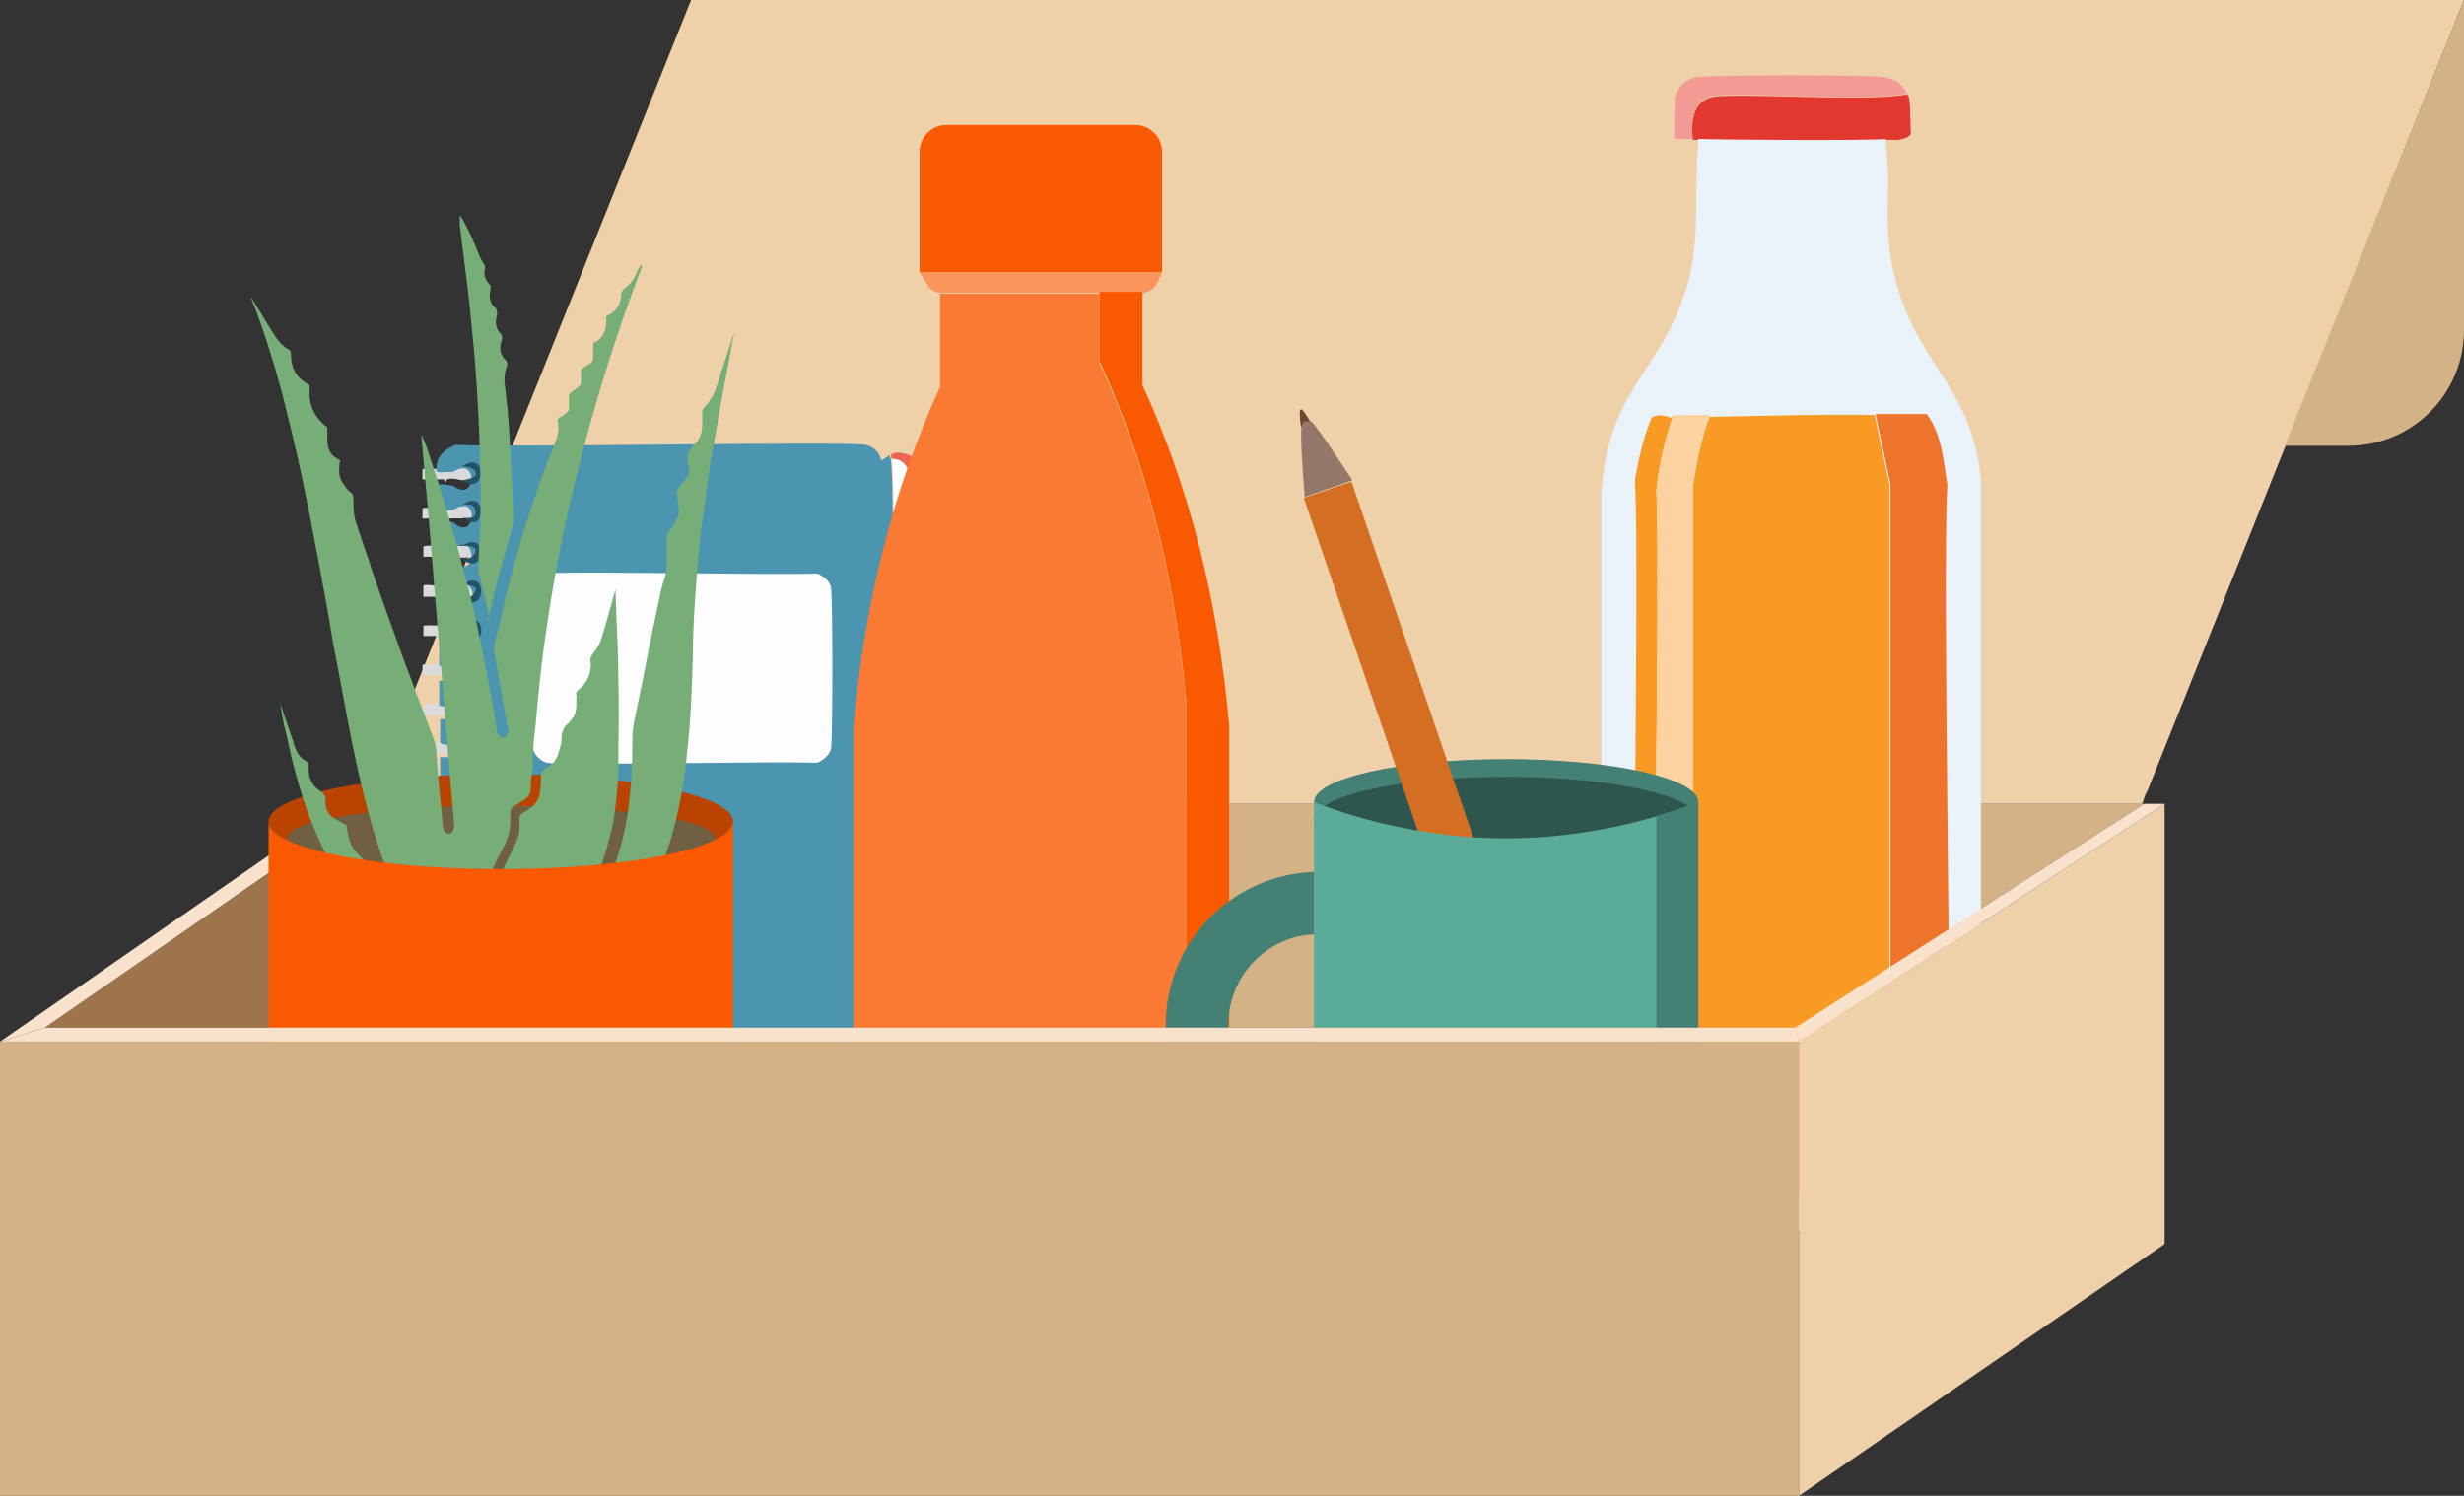
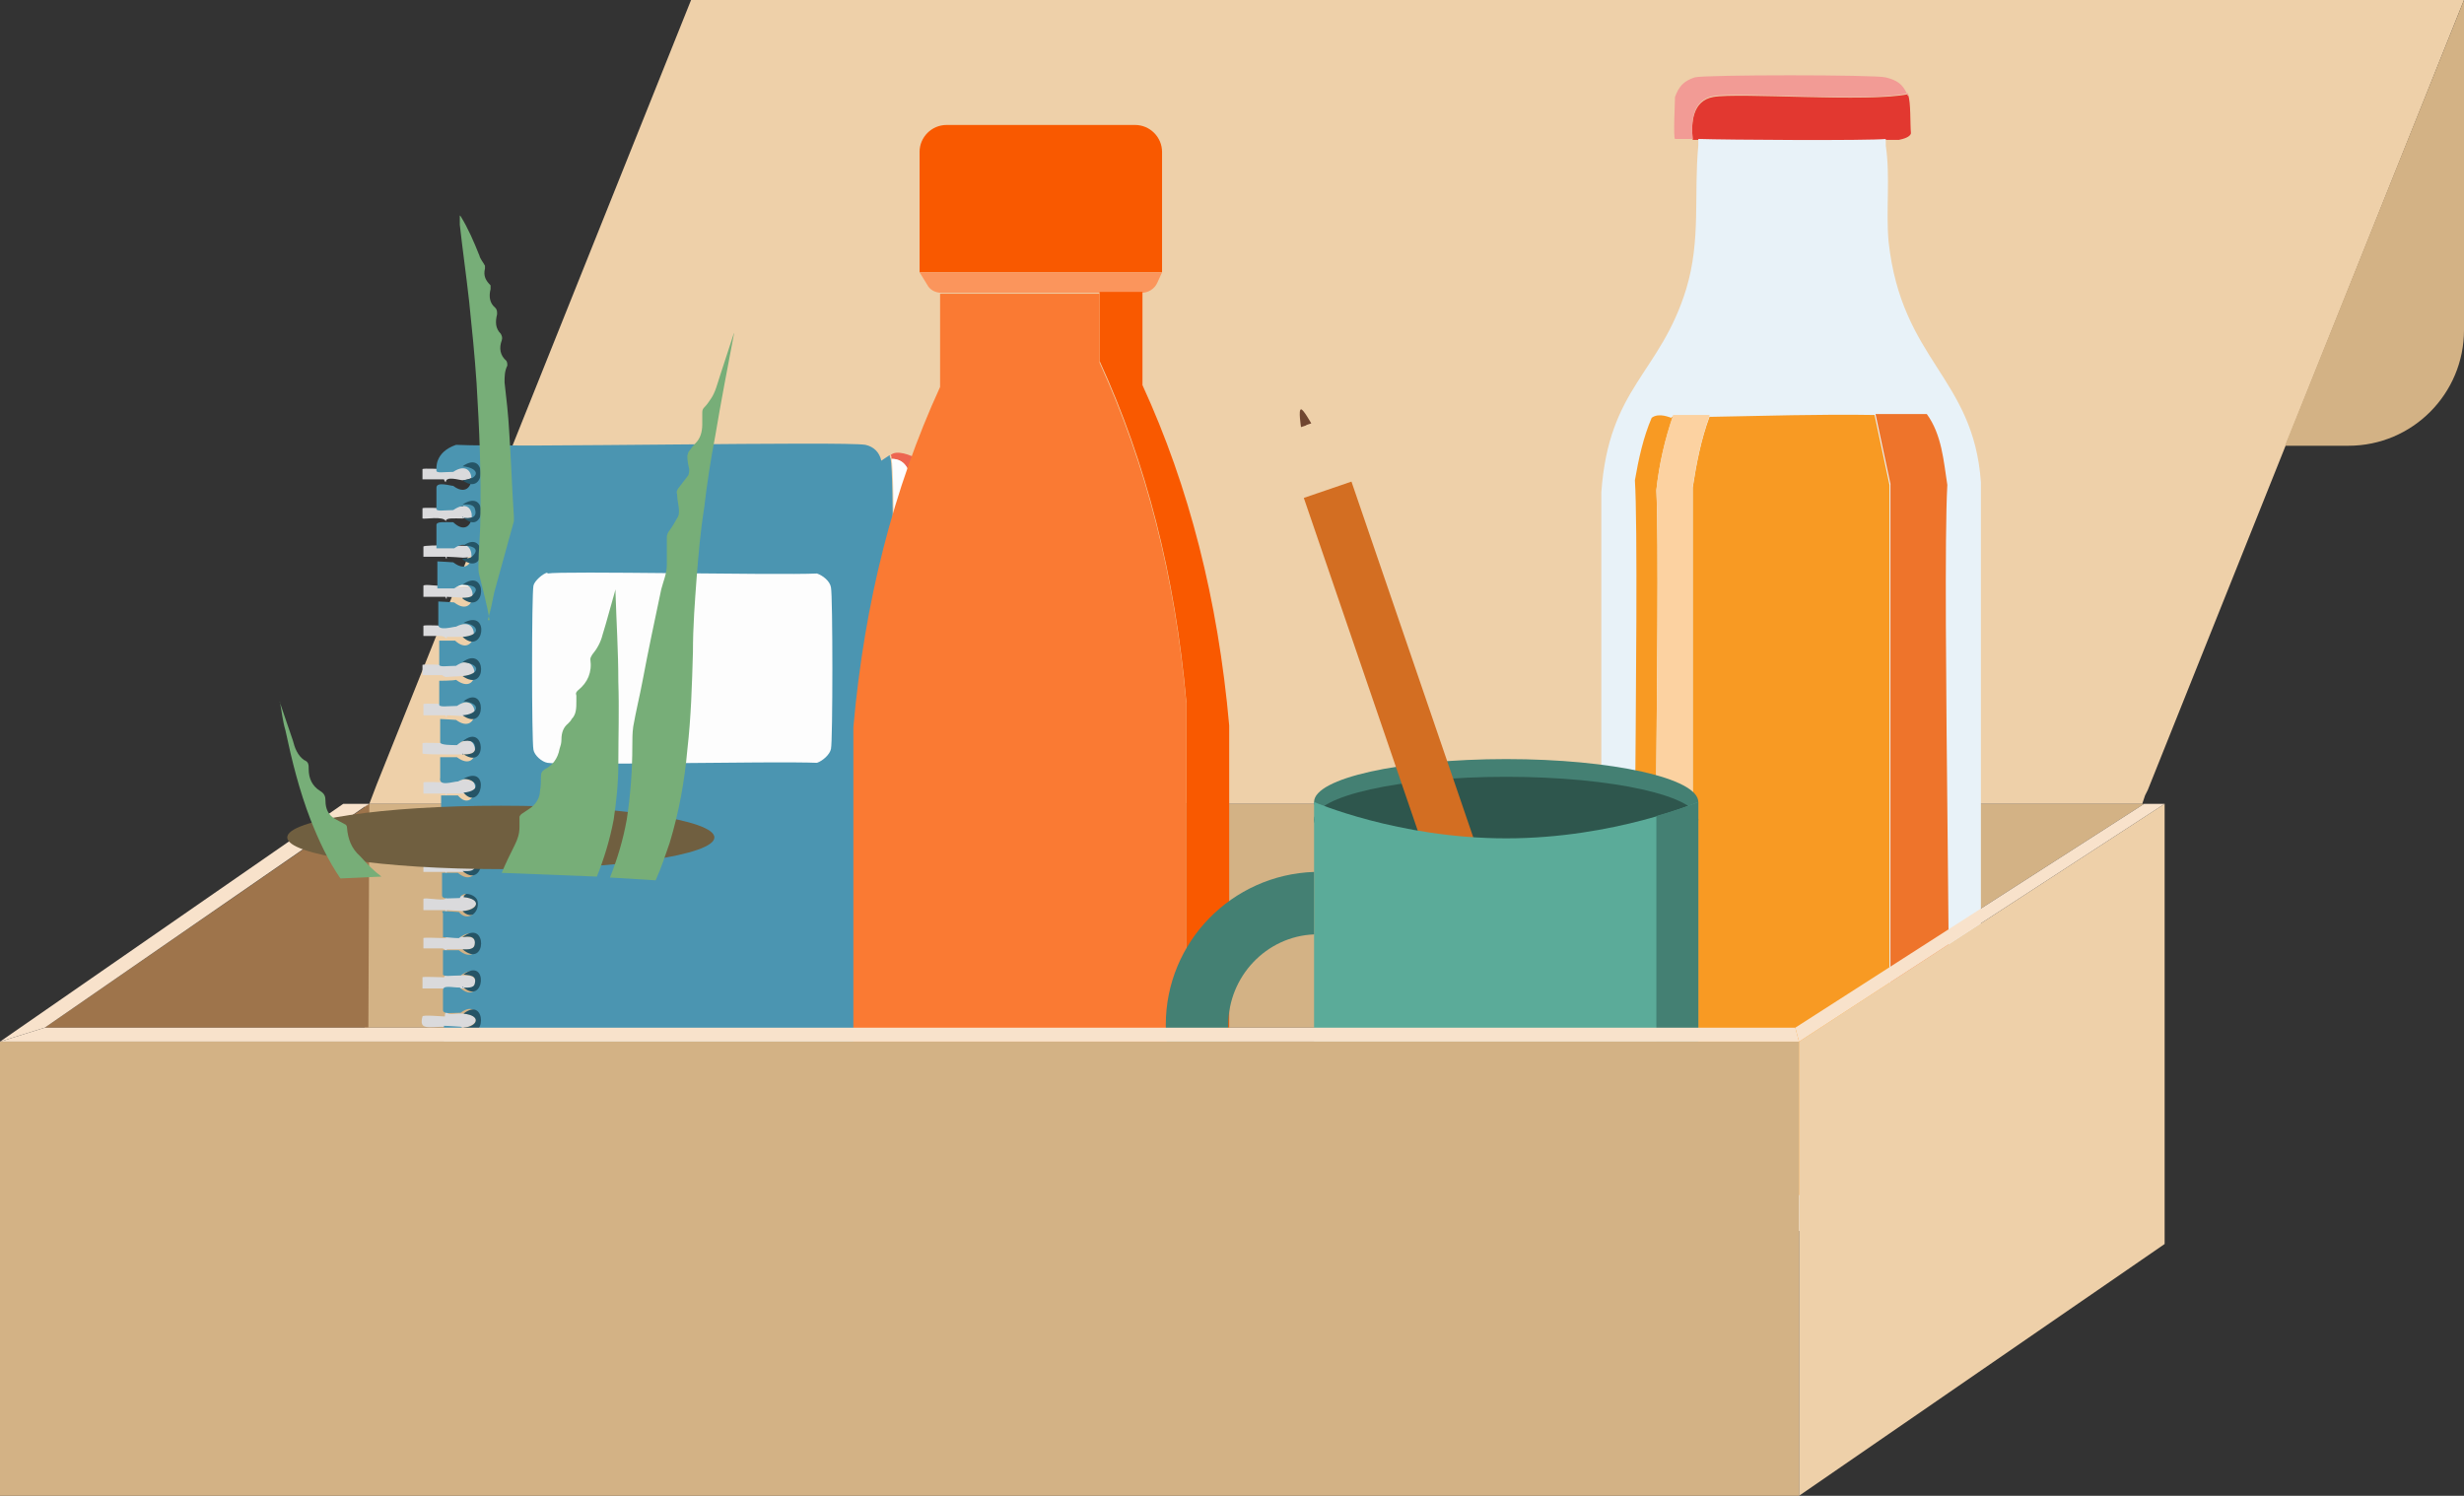
<svg xmlns="http://www.w3.org/2000/svg" viewBox="0 0 264.2 160.4">
  <rect x="0" y="0" width="264.2" height="160.4" fill="#333333" stroke="none" />
  <defs>
    <style>      .st0, .st1 {        fill: #f95900;      }      .st2 {        fill: #2e564d;      }      .st2, .st1, .st3 {        mix-blend-mode: multiply;      }      .st4 {        fill: #ed6550;      }      .st5 {        fill: #f89a23;      }      .st6 {        fill: #e23830;      }      .st7 {        fill: #5bab99;      }      .st8 {        fill: #f8e2cb;      }      .st9 {        fill: #d36e22;      }      .st10 {        fill: #dadadc;      }      .st11 {        fill: #fb955c;      }      .st12 {        fill: none;      }      .st13 {        fill: #e8f2f8;      }      .st14 {        fill: #ee964c;      }      .st15 {        fill: #fa7a33;      }      .st16 {        fill: #448073;      }      .st17 {        isolation: isolate;      }      .st18 {        fill: #77ae78;      }      .st19 {        fill: #f29b95;      }      .st20 {        fill: #fcd2a1;      }      .st21 {        fill: #eed0a9;      }      .st3 {        fill: #705f40;      }      .st22 {        fill: #937869;      }      .st23 {        fill: #255466;      }      .st24 {        fill: #fadf3a;      }      .st25 {        fill: #3dd66b;      }      .st26 {        fill: #bb4300;      }      .st27 {        fill: #4b95b1;      }      .st28 {        fill: #d3b285;      }      .st29 {        fill: #704630;      }      .st30 {        fill: #ee742b;      }      .st31 {        fill: #9e744b;      }      .st32 {        fill: #fdfdfd;      }    </style>
  </defs>
  <g class="st17">
    <g id="Calque_1">
      <g>
        <polygon class="st12" points="232.1 84.7 192.9 111.7 39.1 111.7 39.1 110.2 192.5 110.2 227.3 86.2 39.6 86.2 39.1 86.5 39.1 84.7 232.1 84.7" />
        <polygon class="st28" points="229.9 86.2 192.5 110.2 39.1 110.2 39.1 86.5 39.6 86.2 229.9 86.2" />
        <polygon class="st21" points="264.2 0 230.3 84.7 230 85.3 229.7 86.2 39.6 86.2 40.4 84.1 74.1 0 264.2 0" />
        <polygon class="st31" points="39.6 86.2 39.5 110.2 4.8 110.2 39.6 86.2" />
        <polygon class="st8" points="39.6 86.2 39.1 86.5 4.8 110.2 0 111.7 36.8 86.2 39.6 86.2" />
        <g id="Illustration_71">
          <g>
            <path class="st4" d="M99.5,80.7c-.1,6,.5,37,.1,39.5-.2,1.5-1.6,2.8-3.2,3-7-.4-42.7.5-45.9,0-2-.3-3.3-2.5-2.7-4.5,0,0,0-.1.2-.1.1,1,1.2,1.5,2,1.8.2.7,1.5,1.7,2.2,1.8,2.2.4,37.6-.3,43.8,0,.9-.4,1.6-1.2,1.7-2.2.3-1.9,0-34.1,0-39.3h1.8Z" />
            <path class="st10" d="M49.7,83.6c1.5,0,2,1.3,0,1.5-.6,0-1.3,0-1.8,0,0,0,0,.2,0,.2-.2,0,0-.2-.2-.2-.4,0-2.2,0-2.3,0,0,0,0-1.1,0-1.2.1-.1,2.1,0,2.4,0,0-.7.2-.6.2-.7-.2,1,1.4.4,1.9.4Z" />
            <path class="st10" d="M49.7,92c.6,0,1.5.2,1.2,1.1-.2.5-.9.4-1.3.4-.5,0-1.2,0-1.7,0,0,0,0,.2,0,.2-.2,0,0-.2-.2-.2-.4,0-2.2,0-2.3,0,0,0,0-1.1,0-1.2.1-.1,2.1,0,2.4,0,0-.5.2-.4.2-.4,0,.7,1.6.2,1.9.2Z" />
            <path class="st10" d="M49.6,71c2,.2,1.9,1.3,0,1.5-.3,0-1.7.1-1.8.1-.1,0-.4-.2-.4-.2-.3,0-2,0-2.1,0,0,0,0-1,0-1.1.1-.1,2,0,2.3,0,0,0,.3-.4.3-.4-.1.4.8.1,1.8.2Z" />
            <path class="st10" d="M49.7,75.3c2,.2,1.6,1.3-.1,1.5,0,0-1.3-.1-1.7-.1,0,0,0,.2,0,.2-.2,0,0-.2-.2-.2-.4,0-2.2,0-2.3,0,0,0,0-1.1,0-1.2.1-.1,2.1,0,2.4,0,0-.4.2-.3.2-.3-.1.4.9.1,1.9.2Z" />
            <path class="st10" d="M49.7,104.6c.6,0,1.5,0,1.2,1-.2.5-.9.4-1.3.4-.9,0-1.8-.2-1.8.3,0,0-.1,0-.2-.3-.4,0-2.2,0-2.3,0,0,0,0-1.1,0-1.2,0-.1,2,0,2.3,0,0,0,.3-.4.3-.4-.1.4.9.1,1.9.2Z" />
            <path class="st10" d="M49.6,100.5c0,0,1.6-.3,1.3.8-.1.6-.9.5-1.3.5-.5,0-1.2,0-1.7,0,0,0,0,.2,0,.2,0,0-.3-.3-.5-.3-.3,0-1.9,0-2,0,0,0,0-1,0-1.1,0-.1,1.9,0,2.3,0,0,0,.4-.2.4-.2.6,0,1.1,0,1.7.1Z" />
            <path class="st10" d="M49.7,112.9c1.5.1,2,1.3-.1,1.5-.5,0-1.2,0-1.7,0,0,0,0,.2,0,.2-.2,0,0-.2-.2-.2-.4,0-2.2,0-2.3-.1,0,0,0-1,0-1.1,0-.1,2.3,0,2.7,0,0,0,0-.2,0-.2.2,0,1.6,0,1.7,0Z" />
            <path class="st10" d="M49.6,54.2c.4,0,1.2,0,1.3.4.4,1.3-1.2.9-1.3,1-1,0-1.8-.1-1.8.3-.2-.6-2.3-.2-2.5-.3,0,0,0-1,0-1.1.1-.1,2.1,0,2.4,0,0-.5.2-.4.2-.4-.1.4.8.1,1.8.2Z" />
            <path class="st10" d="M49.7,66.8c1.5,0,2.1,1.3-.1,1.5-.5,0-1.2,0-1.7,0,0,0,0,.2,0,.2,0,0-.2-.3-.7-.3-.3,0-1.7,0-1.8,0,0,0,0-1,0-1.1.1-.1,2,0,2.3,0,0,0,.3-.4.3-.4,0,.7,1.6.2,1.9.2Z" />
            <path class="st10" d="M49.6,87.8c.4,0,1.2,0,1.3.5.3,1-.8.9-1.3,1-.6,0-1.5-.4-1.8.2,0,0-.1,0-.2-.3-.4,0-2.2,0-2.3,0,0,0,0-1,0-1.1.1-.1,2.1,0,2.4,0,0-.5.2-.4.2-.4-.1.4.8.1,1.8.2Z" />
            <path class="st10" d="M49.6,79.5c0,0,1.1-.3,1.3.4.3,1-.7.9-1.3,1-.5,0-1.3,0-1.8,0-.4,0-2.4,0-2.5-.1,0,0,0-1,0-1.1.1-.1,2,0,2.3,0,0,0,.3-.4.3-.4,0,.4,1.2.3,1.8.3Z" />
            <path class="st10" d="M49.7,96.2c2,.2,1.6,1.3-.1,1.5,0,0-1.3-.1-1.7-.1,0,0,0,.2,0,.2-.2,0,0-.2-.2-.2-.4,0-2.2,0-2.3,0,0,0,0-1.1,0-1.2.1-.2,1.9.2,2.3,0,.1,0,.3-.5.3-.6,0,.6.9.2,1.9.3Z" />
            <path class="st10" d="M49.7,108.7c2,.2,1.5,1.3,0,1.5,0,0-1.4-.1-1.8-.1,0,0,0,.2,0,.2-.2,0,0-.2-.2-.2-1.8,0-2.8.4-2.4-1.1,0-.2,2.1,0,2.4,0,0-.5.2-.5.2-.6,0,.6.9.2,1.9.3Z" />
            <path class="st10" d="M49.6,50c2,.2,1.8,1.3,0,1.5-.3,0-1.8-.5-1.8.2,0,0-.1,0-.2-.3-.4,0-2.2,0-2.3,0,0,0,0-1,0-1.1.1-.1,2,0,2.3,0,0,0,.2-.4.3-.4-.1.4.8.1,1.8.2Z" />
            <path class="st10" d="M49.7,117.1c2,.2,1.5,1.3,0,1.5,0,0-1.4,0-1.7,0-.3,0-.2.1-.2.1-.2,0,0-.2-.2-.2-.4,0-2.2,0-2.3,0,0,0,0-1,0-1.1.1-.1,2.1,0,2.4,0,0-.5.2-.4.2-.4-.1.4.9.1,1.9.2Z" />
            <path class="st10" d="M47.9,62.7c1,.8,3.1-.6,2.8,1.1-.3.3-.8.3-1.1.3,0,0-1.3-.1-1.7-.1,0,0,0,.2,0,.2-.2,0,0-.2-.2-.2-.4,0-2.2,0-2.3,0,0,0,0-1.1,0-1.2.2-.2,1.5.1,2.4,0,0,0,0-.2.2-.2,0,0,0,0,.1,0Z" />
            <path class="st10" d="M50.7,59.5c-.3.3-.8.3-1.1.3,0,0-1.3-.1-1.7-.1,0,0,0,.2,0,.2-.2,0,0-.2-.2-.2-.4,0-2.2,0-2.3,0,0,0,0-1.1,0-1.1.2-.2,5-.1,5.2,0,.3.1.1.7.2.9Z" />
            <g>
              <path class="st25" d="M99.6,63.2h-1.9c0-2.5,0-5,0-7.5.9.1,1.8-.1,1.9-.1.3,0,2.2.1,2.2.3v7.2l-2.2.2Z" />
              <path class="st24" d="M99.4,71.5h-1.7c0-2.4,0-4.8,0-7.3.9.1,1.8-.1,1.9-.1.3,0,2.2.1,2.2.3v6.9l-2.5.2Z" />
              <path class="st24" d="M100.9,74.7c0,.2.2,0,.2.2,0,.8-.2,5.3,0,5.5,0,.1.5,0,.7,0l-.2.2h-4c0-2-.1-4-.1-5.9h3.3Z" />
              <path class="st4" d="M99.6,55.6c0,0-1,.2-1.9.1,0-2.2.7-6.4-2.1-6.5,0-.2,0-.3-.1-.4.6-.6,2.2,0,2.8.4,1.9,1.4,1.1,4.3,1.3,6.4Z" />
              <path class="st24" d="M101.8,80.4c-.2,0-.6,0-.7,0-.2-.2,0-4.7,0-5.5,0,0-.2,0-.2-.2,0,0,.3-.5,0-1.3.3,0,.7-.1.9.2v6.9Z" />
              <path class="st24" d="M99.6,73.4c.4,0,.9,0,1.3,0,.3.9,0,1.3,0,1.3h-3.3c0-1.1.1-1.3.1-1.3h1.9Z" />
              <path class="st4" d="M99.4,71.5c.4.3.2,1.2.2,1.9h-1.9c0-.6,0-1.3,0-1.9h1.7Z" />
              <path class="st4" d="M99.6,63.2v.9c0,0-1,.2-1.9.1,0-.3,0-.7,0-1h1.9Z" />
            </g>
            <path class="st32" d="M97.7,55.7c0,2.5,0,5,0,7.5,0,.3,0,.7,0,1,0,2.4,0,4.8,0,7.3,0,.6,0,1.3,0,1.9,0,0-.1.3-.1,1.3,0,2,.1,4,.1,5.9,0,5.2.3,37.4,0,39.3-.2,1-.8,1.8-1.7,2.2-6.1-.3-41.6.4-43.8,0-.7-.1-1.9-1-2.2-1.8,6.2-.3,41.4.4,43.7,0,1-.2,1.8-1.1,2-2.1-.4-9.6.6-65.1-.1-69,2.8,0,2.1,4.3,2.1,6.5Z" />
            <path class="st23" d="M49.6,97.7c1.7-.1,2.1-1.3.1-1.5.3-.8,1.7-.5,1.9.3.3,1.3-1.1,2.2-2,1.2Z" />
            <path class="st32" d="M49.6,62.7c.5,0,2.1.1,1.1,1.1.4-1.7-1.8-.4-2.8-1.1.5,0,1.2,0,1.7,0Z" />
            <g>
              <path class="st27" d="M95.4,48.8c0,.2,0,.2.1.4.7,3.9-.3,59.5.1,69-.2,1-.9,1.9-2,2.1-2.3.4-37.5-.3-43.7,0-.8-.3-1.9-.8-2-1.8.3,0,1.6,0,1.7,0,2.4,1.9,2.5-3.3,0-1.5-1,0-2,.2-1.9-.2,0-.4,0-1.7,0-2.3,0,0,0-.2,0-.2.6,0,1.2,0,1.7,0,2.2,2.2,3-3,.1-1.5,0,0-1.5,0-1.7,0-.4,0-.1-1.5-.2-2.6,0,0,0-.2,0-.2.5,0,1.7.1,1.8.1,2.5,2,2.5-3.4,0-1.5-1,0-1.9.2-1.9-.3,0-.2,0-2,0-2.1,0-.6.9-.3,1.8-.3,2.4,2.2,2.8-3.3.1-1.3-1,0-2,.2-1.9-.2,0-.4,0-1.7,0-2.3,0,0,0-.2,0-.2.5,0,1.2,0,1.7,0,2.6,2.1,2.7-3.4,0-1.3-.6,0-1.1-.1-1.7-.1v-2.6c-.1,0-.1-.2,0-.2.4,0,1.6.1,1.7.1.9,1.1,2.3.1,2-1.2-.2-.7-1.6-1.1-1.9-.3-1,0-1.9.2-1.9-.3,0-.4,0-1.6,0-2.2,0,0,0-.2,0-.2.6,0,1.2,0,1.7,0,2.4,2,2.9-3,.1-1.5-.3,0-1.9.5-1.9-.2,0-.1,0-2.1,0-2.2.3-.6,1.2-.2,1.8-.2,2.4,2.1,2.9-3.2,0-1.5-1,0-1.9.2-1.8-.2,0-.4,0-1.7,0-2.3,0,0,0-.2,0-.2.6,0,1.3,0,1.8,0,1.9,2.2,3-3,0-1.5-.5,0-2.1.6-1.9-.4,0-.5,0-1.6,0-2.2.5,0,1.3,0,1.8,0,2.7,2,2.5-3.5,0-1.3-.6,0-1.8,0-1.8-.3,0-.4,0-1.7,0-2.3,0,0,0-.2,0-.2.4,0,1.6.1,1.7.1,2.6,1.9,2.7-3.3.1-1.5-1,0-2,.2-1.9-.2,0-.3,0-1.8,0-2.5,0,0,1.5,0,1.8-.1,2.7,2,2.6-3.3,0-1.5-1,0-1.9.2-1.8-.2,0-.4,0-1.7,0-2.3,0,0,0-.2,0-.2.5,0,1.2,0,1.7,0,2.3,2.1,3-3,.1-1.5-.3,0-1.9.5-1.9-.2,0-.4,0-1.7,0-2.3,0,0,0-.2,0-.2.4,0,1.6.1,1.7.1,2.6,2,2.7-3.4,0-1.5-.5,0-1.2,0-1.7,0,0,0,0,0-.1,0v-2.7s0-.2,0-.2c.4,0,1.6.1,1.7.1,2.6,2,2.6-3.3.1-1.5-.3,0-1.8,0-1.9,0v-2.5c0-.4.8-.3,1.8-.3,2.4,2.3,2.9-3.3,0-1.3-1,0-1.9.2-1.8-.2,0-.1,0-2.1,0-2.2,0-.7,1.5-.2,1.8-.2,2.5,1.9,2.7-3.3,0-1.5-1,0-1.9.2-1.8-.2,0-.2-.2-1.9,2.1-2.7,6.2.3,41.7-.4,43.9,0,.9.2,1.5.8,1.7,1.7Z" />
              <g>
                <path class="st23" d="M49.6,59.9c.3,0,.9,0,1.1-.3.9-.9-.4-1.1-1-1.1,2.5-1.8,2.5,3.4-.1,1.5Z" />
                <path class="st23" d="M49.6,64.1c.3,0,.9,0,1.1-.3,1-1-.6-1.1-1.1-1.1,2.7-2,2.6,3.4,0,1.5Z" />
                <path class="st23" d="M49.7,110.2c1.5-.1,2-1.3,0-1.5,2.5-2,2.5,3.4,0,1.5Z" />
                <path class="st23" d="M49.6,76.7c1.7-.1,2.1-1.3.1-1.5,2.5-1.9,2.5,3.4-.1,1.5Z" />
                <path class="st23" d="M49.6,55.5c.1,0,1.8.4,1.3-1-.2-.5-1-.4-1.3-.4,2.9-1.9,2.4,3.7,0,1.3Z" />
                <path class="st23" d="M49.6,51.5c1.8-.1,2-1.3,0-1.5,2.7-1.9,2.5,3.4,0,1.5Z" />
                <path class="st23" d="M49.6,105.9c.4,0,1.2.1,1.3-.4.3-1-.7-.9-1.2-1,2.7-2,2.3,3.5-.1,1.3Z" />
                <path class="st23" d="M49.7,85c2-.2,1.5-1.4,0-1.5,3-1.6,1.9,3.7,0,1.5Z" />
                <path class="st23" d="M49.6,89.3c.6,0,1.6,0,1.3-1-.1-.6-1-.5-1.3-.5,2.9-1.8,2.4,3.5,0,1.5Z" />
                <path class="st23" d="M49.6,101.8c.4,0,1.2.1,1.3-.5.2-1.2-1.2-.8-1.3-.8,2.7-2.1,2.6,3.5,0,1.3Z" />
                <path class="st23" d="M49.6,93.4c.4,0,1.2.1,1.3-.4.3-.8-.6-1-1.2-1.1,2.8-1.6,2.2,3.5-.1,1.5Z" />
                <path class="st23" d="M49.6,72.5c1.9-.2,2-1.3,0-1.5,2.6-1.9,2.7,3.4,0,1.5Z" />
                <path class="st23" d="M49.6,68.3c2.2-.2,1.6-1.4.1-1.5,2.9-1.6,2.2,3.6-.1,1.5Z" />
                <path class="st23" d="M49.6,80.9c.6,0,1.6,0,1.3-1-.2-.7-1.3-.4-1.3-.4,2.5-2.1,2.7,3.3,0,1.3Z" />
                <path class="st23" d="M49.6,114.3c2.2-.2,1.6-1.3.1-1.5,2.9-1.6,2.1,3.6-.1,1.5Z" />
                <path class="st23" d="M49.7,118.6c1.5-.1,2-1.3,0-1.5,2.5-1.9,2.4,3.3,0,1.5Z" />
                <g>
                  <path class="st32" d="M58.7,61.5c1.5-.3,24.5.2,28.9,0,.6.2,1.4.8,1.5,1.5.2.9.2,16.5,0,17.3-.1.6-.9,1.3-1.5,1.5-4.5-.2-27.3.3-28.9,0-.6-.1-1.4-.8-1.5-1.4-.2-.9-.2-16.7,0-17.6.1-.5,1-1.3,1.5-1.4Z" />
                  <polygon class="st32" points="60.2 77.4 86 77.4 86.1 77.7 60.2 77.9 60.2 77.4" />
                  <polygon class="st32" points="60.2 66.9 86 66.9 86.1 67.2 60.2 67.4 60.2 66.9" />
                </g>
              </g>
            </g>
          </g>
          <g>
            <path class="st1" d="M101.5,13.4h20.2c1.6,0,2.9,1.3,2.9,2.9v12.9h-26v-12.9c0-1.6,1.3-2.9,2.9-2.9Z" />
            <path class="st11" d="M122.4,31.4h-21.4c-.7,0-1.3-.3-1.6-.9l-.8-1.3h26s-.5,1.1-.5,1.1c-.3.7-1,1.1-1.7,1.1Z" />
            <path class="st0" d="M131.8,77.9v52.2c0,2.5-2.1,4.6-4.6,4.6h-31.1c-1.9,0-3.4-1.1-4.2-2.7h30.7c2.5,0,4.6-2,4.6-4.6v-52.2c-1.2-13.5-4.3-25.6-9.3-36.5v-7.4s4.6,0,4.6,0v10c5,10.9,8.1,23,9.3,36.5Z" />
            <path class="st15" d="M127.2,75.3v52.2c0,2.5-2,4.6-4.6,4.6h-30.7c-.3-.6-.4-1.2-.4-1.9v-52.2c1.2-13.5,4.3-25.6,9.3-36.5v-10s17.1,0,17.1,0v7.4c5,10.9,8.1,23,9.3,36.5Z" />
          </g>
          <g>
            <path class="st6" d="M204.6,10.2c.3.8.2,3,.3,4.1-.1.4-.8.6-1.3.7-.3,0-.9,0-1.3,0-2.1.2-17.2,0-20.1,0-.2,0-.4,0-.7,0-.2-1.9,0-4.2,2.2-4.6,2.8-.5,16.6.6,20.9-.3,0,0,0,.1,0,.2Z" />
            <path class="st19" d="M204.6,10.2c0,0,0-.1,0-.2-4.3,1-18.1-.2-20.9.3-2.2.4-2.4,2.7-2.2,4.6-.6,0-1.2,0-1.9,0-.2-.1,0-4,0-4.5.4-1.1.9-1.7,2.1-2.1,1-.3,19.5-.3,20.5,0,1.2.3,1.8.7,2.3,1.8,0,0,0,.1,0,.2Z" />
            <g>
              <path class="st13" d="M202.2,14.9v.7c.5,3.4,0,6.9.3,10.3,1.4,12.8,9.1,14.5,9.9,25.8v72.6c-.6,4.4-3.3,7-7.7,7.6-1.3.2-24.8.1-26.1-.1-4.1-.8-6.4-3.9-6.9-7.9V52.8c.8-11.3,6.3-12.7,9.1-21.8,1.6-5.3.8-10.1,1.3-15.4v-.7c3,.1,18.1.2,20.2,0Z" />
              <path class="st5" d="M179.4,44.6c-.9,2.6-1.5,5.2-1.8,8,.5,10.5-.7,64.8,0,69.5.4,2.9,3.4,4.6,3.9.5V52.3c.4-2.6.9-5.2,1.8-7.6,5.9-.1,11.8-.3,17.7-.2l1.6,7.5c0,24.1,0,48.3,0,72.4l-1.8,3.7c-2.7,0-20.8.2-21.9,0-1.3-.2-3-1.7-3.4-3-.9-3.6.4-64.1-.2-73.6.4-2.3.9-4.6,1.8-6.7.8-.6,2,0,2.1,0Z" />
              <path class="st30" d="M200.9,128l1.8-3.7c0-24.1,0-48.3,0-72.4l-1.6-7.5c1.8,0,3.7,0,5.5,0,1.6,2.2,1.8,5,2.2,7.6-.6,10.9.7,67,0,71.9-.7,4.7-5,3.9-7.9,4Z" />
              <path class="st20" d="M183.3,44.6c-.9,2.5-1.4,5-1.8,7.6v70.3c-.5,4.1-3.5,2.4-3.9-.5-.7-4.7.5-58.9,0-69.5.3-2.7.9-5.4,1.8-8,1.3,0,2.6,0,3.9,0Z" />
            </g>
          </g>
          <g>
            <ellipse class="st16" cx="161.5" cy="86" rx="20.6" ry="4.6" />
            <ellipse class="st2" cx="161.5" cy="87.9" rx="20.6" ry="4.6" />
            <g>
              <rect class="st9" x="148.6" y="50.9" width="5.4" height="55" transform="translate(319.8 103.7) rotate(161.1)" />
              <path class="st29" d="M140,45.6l.6-.2s-.9-1.6-1.1-1.5c-.3,0,0,1.9,0,1.9l.6-.2" />
              <path class="st14" d="M163.5,124l-6.3-18.3c-.1-.4,0-.9.5-1h.2c0,0,0,.3,0,.4l6.3,18.3c.4,1.3,1.8,2,3.1,1.5l1.3-.5c.2,0,.3-.1.5-.2-.3.4-.7.7-1.2.8l-1.3.5c-1.3.4-2.7-.2-3.1-1.5Z" />
              <path class="st9" d="M164.2,123.3l-6.3-18.3c0-.2,0-.3,0-.5l4.3-1.5c.4-.1.9,0,1,.5l6.3,18.3c.3.8.1,1.6-.4,2.3-.1,0-.3.2-.5.2l-1.3.5c-1.3.4-2.7-.2-3.1-1.5Z" />
              <path class="st9" d="M168.9,120.2l1.1-.4c.3,0,.4-.4.3-.7l-6.1-17.9c-.1-.3-.4-.5-.8-.4h0c-.3.1-.5.4-.4.8l5.8,17-.5.2.5,1.4Z" />
-               <path class="st22" d="M142.4,52.4l-2.5.9s-.6-7-.3-7.7.2-.3.4-.4c.2,0,.4,0,.6,0,.5.3,4.4,6.3,4.4,6.3l-2.5.9" />
            </g>
            <path class="st7" d="M176,138.1h-29c-3.4,0-6.1-2.7-6.1-6.1v-46s9,3.9,20.6,3.9,20.6-3.9,20.6-3.9v46c0,3.4-2.7,6.1-6.1,6.1Z" />
            <path class="st16" d="M182.1,86v46c0,3.4-2.7,6.1-6.1,6.1h-29c-2.7,0-5-1.8-5.8-4.3.4.1.9.2,1.3.2h29c3.3,0,6.1-2.7,6.1-6.1v-40.4c2.8-.8,4.5-1.5,4.5-1.5Z" />
            <path class="st16" d="M131.7,109.9c0,5.2,4.1,9.4,9.2,9.7v6.7c-8.8-.2-15.9-7.5-15.9-16.4s7.1-16.1,15.9-16.4v6.7c-5.1.2-9.2,4.5-9.2,9.7Z" />
          </g>
          <g>
-             <ellipse class="st26" cx="53.7" cy="88.1" rx="24.9" ry="5.1" />
            <ellipse class="st3" cx="53.7" cy="89.8" rx="22.9" ry="3.4" />
            <g>
              <path class="st18" d="M40.9,94c-.8-.6-1.5-1.3-2.2-2.1,0,0,0,0-.1-.1-.9-.8-1.3-1.8-1.4-3.1,0-.1-.1-.3-.2-.3-.4-.2-.7-.4-1.1-.6-.7-.4-1-1.1-1-1.9,0-.5-.1-.8-.6-1.1-.8-.5-1.2-1.3-1.2-2.3,0-.5,0-.8-.5-1-.7-.5-1-1.3-1.2-2.1-.5-1.4-.9-2.7-1.4-4.1,0,0,0,0,0-.1,0,0,0,0,0,0,.2,1,.3,2.1.6,3.1.7,3.3,1.5,6.5,2.7,9.6.9,2.3,1.9,4.4,3.2,6.3" />
-               <path class="st18" d="M52.6,93.7c.4-1,.9-1.9,1.4-2.9.6-1.1.8-2.2.7-3.5,0-.4.1-.7.5-.9.4-.2.8-.5,1.1-.7.3-.2.6-.6.6-1,0-.8.1-1.5.2-2.3,0-1.5.1-2.9.3-4.4.3-3.3.6-6.6,1.1-9.9.8-5.7,1.9-11.4,3.3-17,1.9-7.7,4.2-15.1,7-22.4,0-.1,0-.2,0-.4-.3.4-.5.8-.7,1.3-.3.6-.7,1-1.2,1.4-.1,0-.2.3-.3.4,0,.1,0,.3,0,.4-.1,1-.6,1.6-1.4,2-.2,0-.2.2-.2.4,0,0,0,.2,0,.3,0,1-.4,1.8-1.2,2.2-.2,0-.2.2-.2.4,0,.4,0,.8,0,1.2,0,.3-.1.6-.4.7-.2.2-.5.3-.7.5-.2,0-.2.2-.2.4,0,.3,0,.5,0,.8,0,.3,0,.6-.3.8-.3.2-.5.4-.8.6,0,0-.2.2-.2.3,0,.4,0,.8,0,1.2,0,.3,0,.5-.3.7-.2.2-.5.3-.7.5-.1,0-.2.2-.2.4.2.8,0,1.6-.3,2.3-2.1,5.2-3.8,10.6-5.2,16.2-.4,1.8-.8,3.6-1.3,5.4-.1.5,0,.9.1,1.4.5,2.6.9,5.2,1.4,7.8,0,.4-.2.8-.5.8-.3,0-.6-.2-.7-.6-.3-1.9-.6-3.8-1-5.7-.7-3.8-1.5-7.6-2.5-11.3-1.1-4.3-2.4-8.6-3.8-12.8-.2-.7-.5-1.4-.8-2.1,0,.1,0,.3,0,.4.3,3.4.6,6.7.9,10.1.2,2.5.4,5,.6,7.5.2,2.7.5,5.5.7,8.2.2,2.5.4,5,.6,7.5.2,2.7.5,5.5.7,8.2,0,.5-.2.8-.5.9-.4,0-.6-.2-.7-.7-.2-2.1-.4-4.2-.6-6.3,0-.5-.1-1-.1-1.6,0-.7-.2-1.4-.5-2.1-2.2-5.7-4.3-11.4-6.3-17.2-.6-1.9-1.3-3.8-1.9-5.7-.2-.7-.2-1.4-.2-2.1,0-.4,0-.7-.3-.9-.3-.2-.5-.5-.7-.8-.5-.6-.6-1.3-.5-2.1,0-.2,0-.3.1-.5,0,0-.2-.1-.3-.2-.8-.4-1.1-1.1-1.1-2,0-.4,0-.8,0-1.2,0-.1,0-.3-.2-.3-.2-.2-.4-.4-.5-.5-.7-.7-1.1-1.6-1.2-2.6,0-.4,0-.8,0-1.1,0-.1,0-.3-.2-.3-1.2-.7-1.8-1.7-1.8-3.2,0-.3-.1-.5-.4-.6-.6-.4-1-.9-1.4-1.5-.8-1.3-1.6-2.6-2.4-3.9,0,0,0-.1-.1-.1.2.6.5,1.2.7,1.8,1.3,3.6,2.4,7.3,3.3,11.1,1.2,4.8,2.2,9.7,3.1,14.6.6,3.2,1.2,6.3,1.7,9.5.7,3.5,1.3,7,2,10.5.9,4.4,1.9,8.7,3.4,12.9.3.7.5,1.4.8,2.1" />
              <path class="st18" d="M70.3,94.4c.6-1.3,1-2.6,1.5-4,1-3.3,1.6-6.6,1.9-10,.4-3.5.5-7,.6-10.5,0-2.7.2-5.3.4-8,.2-2.5.4-4.9.8-7.4.3-2.6.7-5.2,1.2-7.8.6-3.6,1.3-7.2,2-10.9,0,0,0,0,0-.1,0,0,0,0,0,0-.5,1.5-1,3.1-1.5,4.6-.3.9-.5,1.8-1,2.5-.2.3-.4.6-.7.9-.2.2-.2.4-.2.6,0,.4,0,.8,0,1.2,0,.8-.2,1.5-.7,2-.3.3-.5.6-.8,1,0,.1-.1.3-.1.4,0,.5.1,1,.2,1.4,0,.3,0,.6-.2.8-.3.4-.7.9-1,1.3-.1.2-.2.3-.1.6,0,.6.2,1.2.2,1.8,0,.2,0,.4-.1.6-.3.5-.6,1.1-1,1.6-.2.3-.2.5-.2.8,0,.9,0,1.9,0,2.8,0,.9-.4,1.8-.6,2.6-.7,3.3-1.4,6.6-2,9.8-.3,1.6-.7,3.2-1,4.9-.1.7-.1,1.4-.1,2.1,0,2.6-.2,5.3-.6,7.9-.4,2.2-1,4.2-1.8,6.2" />
              <path class="st18" d="M64,94c.8-2,1.4-4,1.8-6.1.3-2,.5-4,.5-6,0-2.9.1-5.8,0-8.8,0-3.2-.2-6.3-.3-9.5,0-.1,0-.2,0-.4-.5,1.7-.9,3.3-1.4,4.9-.2.8-.6,1.5-1.1,2.1-.1.2-.2.3-.2.5.2,1.4-.3,2.5-1.3,3.3-.2.2-.3.3-.2.6,0,.2,0,.4,0,.6,0,.7,0,1.4-.5,1.9-.1.2-.2.3-.4.5-.5.4-.7,1-.7,1.7,0,.4-.1.7-.2,1-.2,1.1-.8,1.8-1.6,2.2-.3.2-.4.4-.4.8,0,.5,0,1-.1,1.5,0,.8-.5,1.5-1.1,1.9-.3.2-.6.4-.9.6,0,0-.2.2-.2.3,0,.4,0,.7,0,1.1,0,.7-.2,1.3-.5,1.9-.5,1-1,2-1.4,3" />
              <path class="st18" d="M52.3,66.5c.3-1,.5-2,.7-3,.7-2.5,1.4-5.1,2.1-7.6,0-.2,0-.3,0-.5-.2-3-.3-6.1-.5-9.1-.1-1.8-.3-3.6-.5-5.3,0-.6,0-1.2.3-1.8,0-.2,0-.3-.1-.5-.7-.6-.8-1.4-.5-2.2.1-.3,0-.5-.1-.7-.6-.6-.6-1.3-.4-2.1,0-.3,0-.5-.2-.7-.6-.5-.7-1.2-.5-2,0-.1,0-.3,0-.4-.5-.5-.8-1-.6-1.8,0,0,0-.2,0-.3-.2-.4-.5-.7-.6-1.1-.6-1.5-1.2-2.9-2-4.2,0,0,0,0-.1-.1,0,.2,0,.4,0,.5,0,.2,0,.4,0,.5.3,2.7.7,5.5,1,8.2.3,2.9.6,5.8.8,8.8.3,4.9.5,9.7.4,14.6,0,1.7-.2,3.3-.2,5,0,.3,0,.7.1,1,.4,1.6.8,3.1,1.1,4.8" />
            </g>
-             <path class="st0" d="M78.6,88.1v39.7c0,8.3-6.7,15-15,15h-19.8c-8.3,0-15-6.7-15-15v-39.7c0,2.8,11.1,5.1,24.9,5.1s24.9-2.3,24.9-5.1Z" />
            <path class="st26" d="M78.6,124.9v2.8c0,8.3-6.7,15-15,15h-19.7c-8.3,0-15-6.7-15-15v-2.8c0,8.3,6.7,15,15,15h19.7c8.3,0,15-6.7,15-15Z" />
          </g>
        </g>
        <rect class="st28" x="0" y="111.7" width="192.9" height="48.7" />
        <polygon class="st8" points="4.8 110.2 0 111.7 192.9 111.7 192.5 110.2 4.8 110.2" />
        <polygon class="st21" points="232.1 86.2 232.1 133.4 192.9 160.4 192.9 111.7 232.1 86.2" />
        <polygon class="st8" points="229.9 86.2 192.5 110.2 192.9 111.7 232.1 86.2 229.9 86.2" />
        <path class="st28" d="M264.2,0v35.4c0,6.8-5.5,12.4-12.4,12.4h-6.8L264.2,0Z" />
      </g>
    </g>
  </g>
</svg>